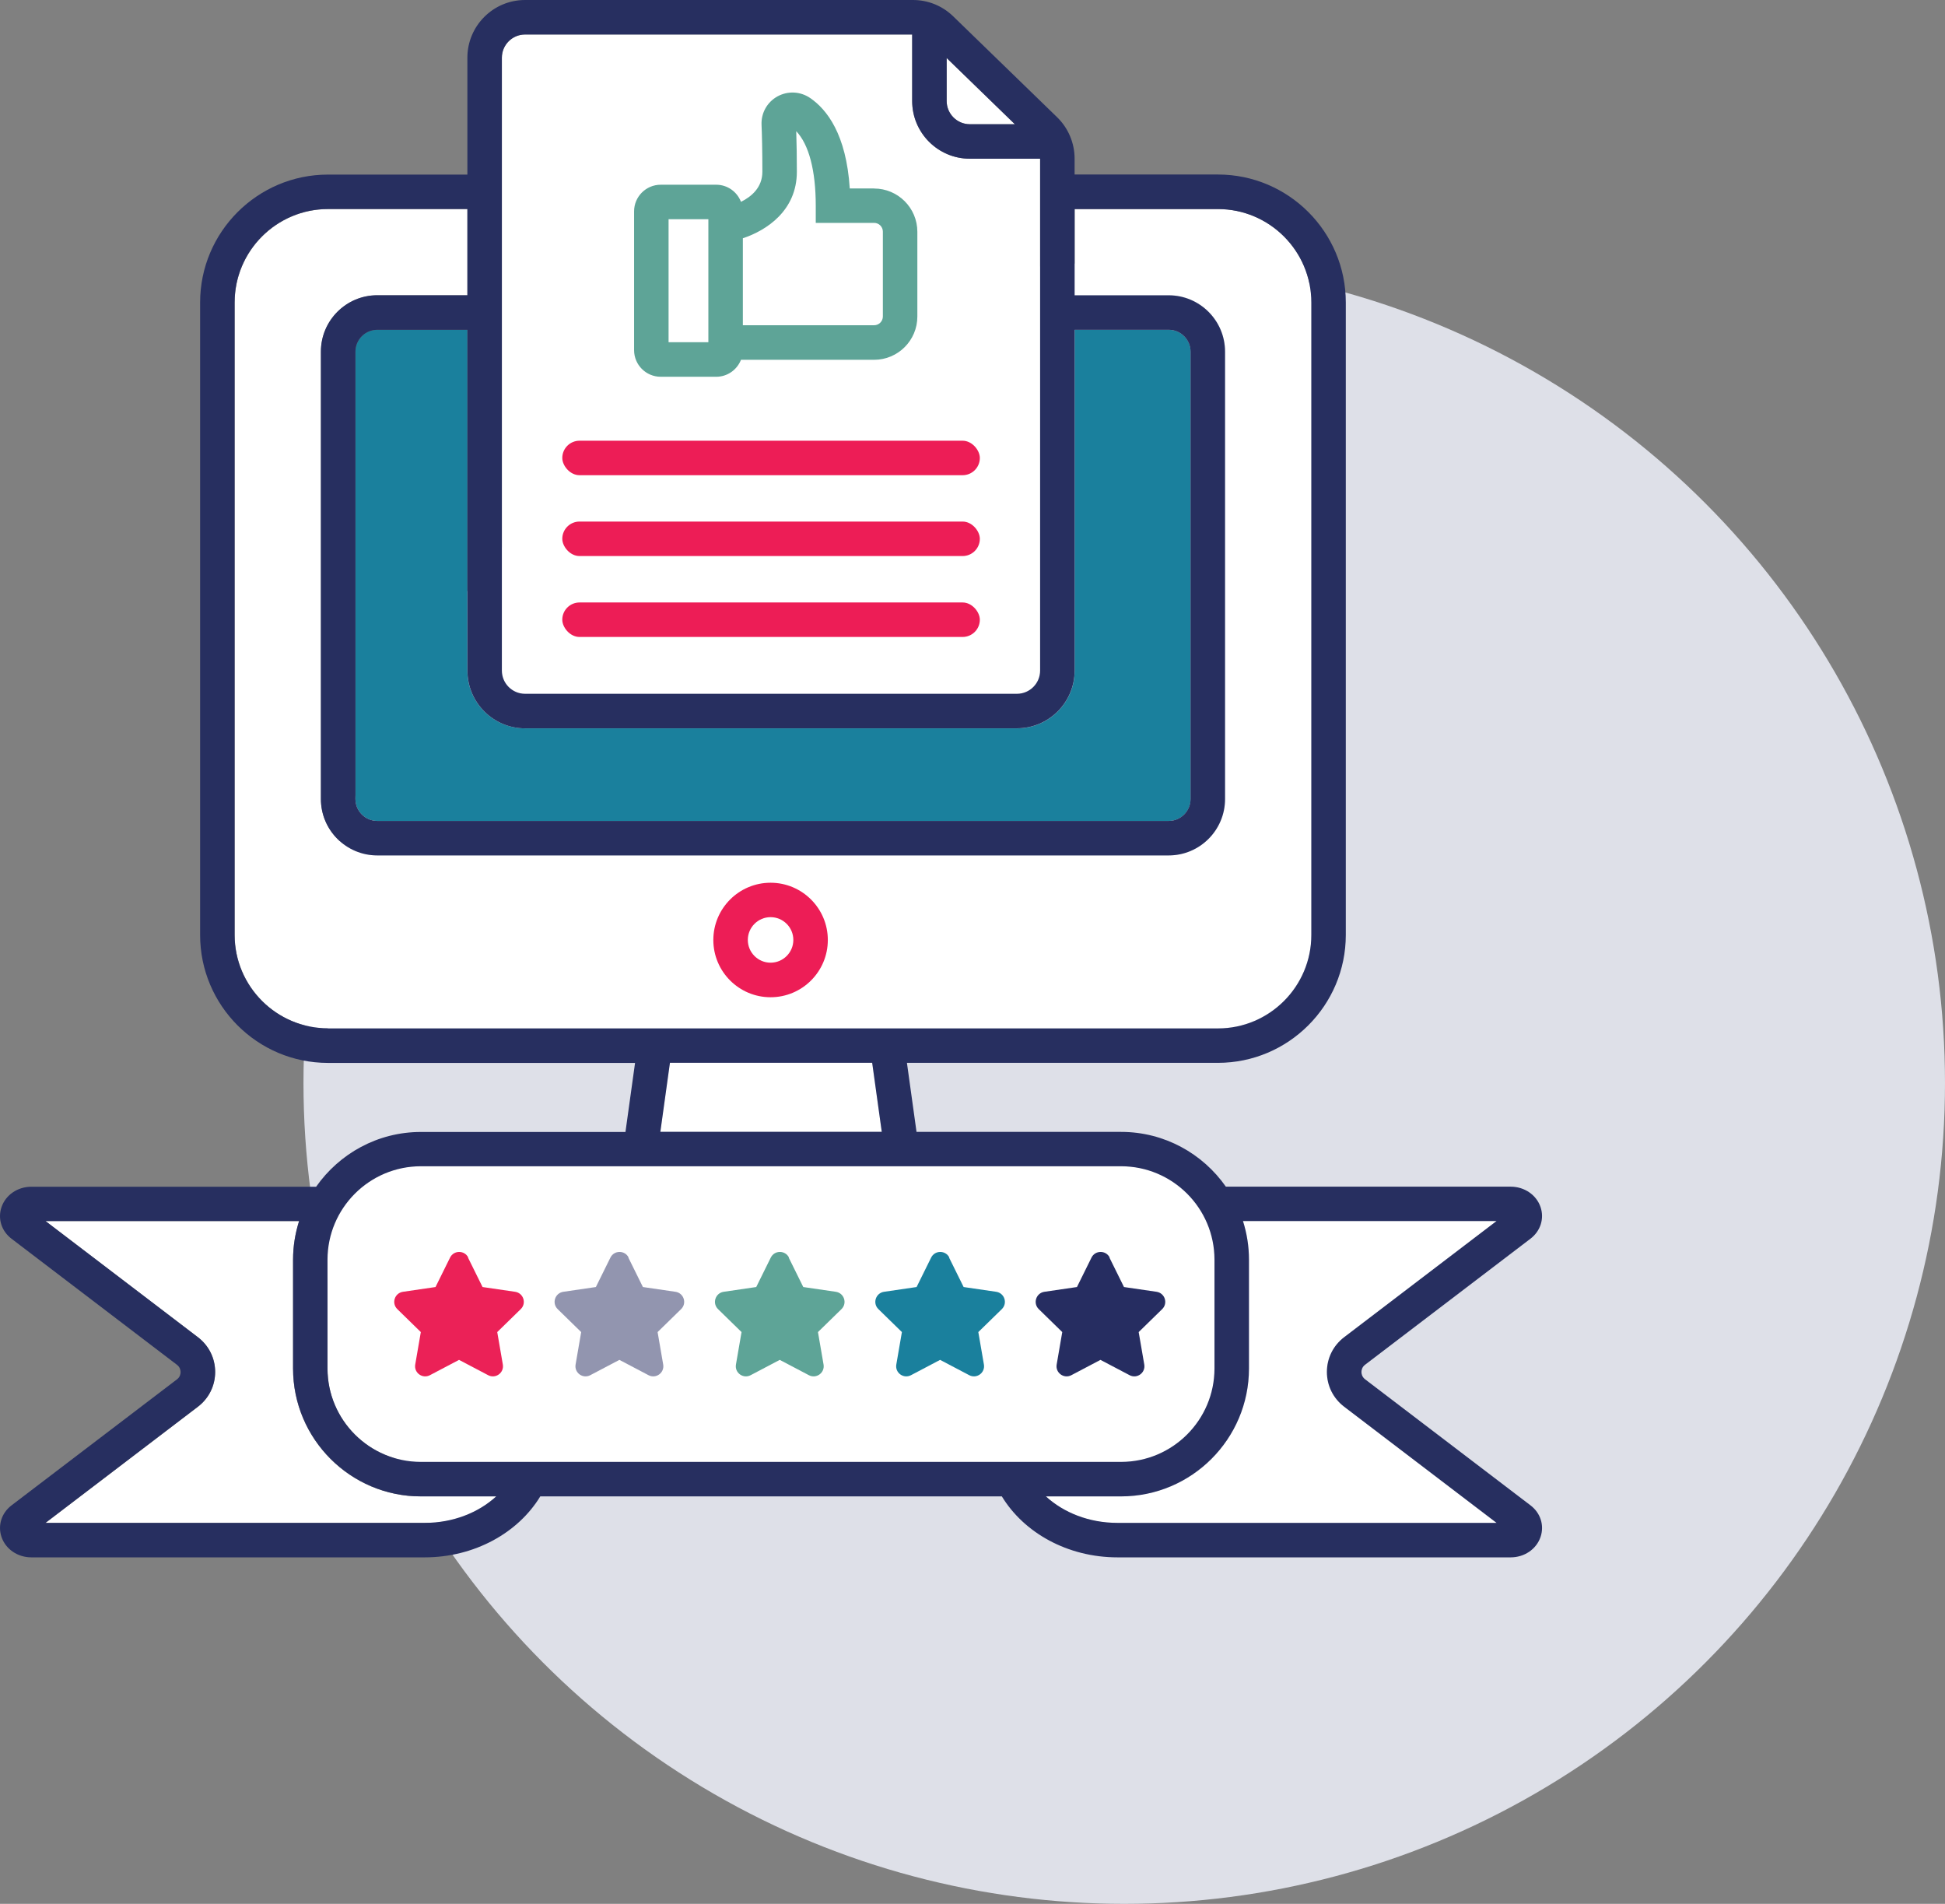
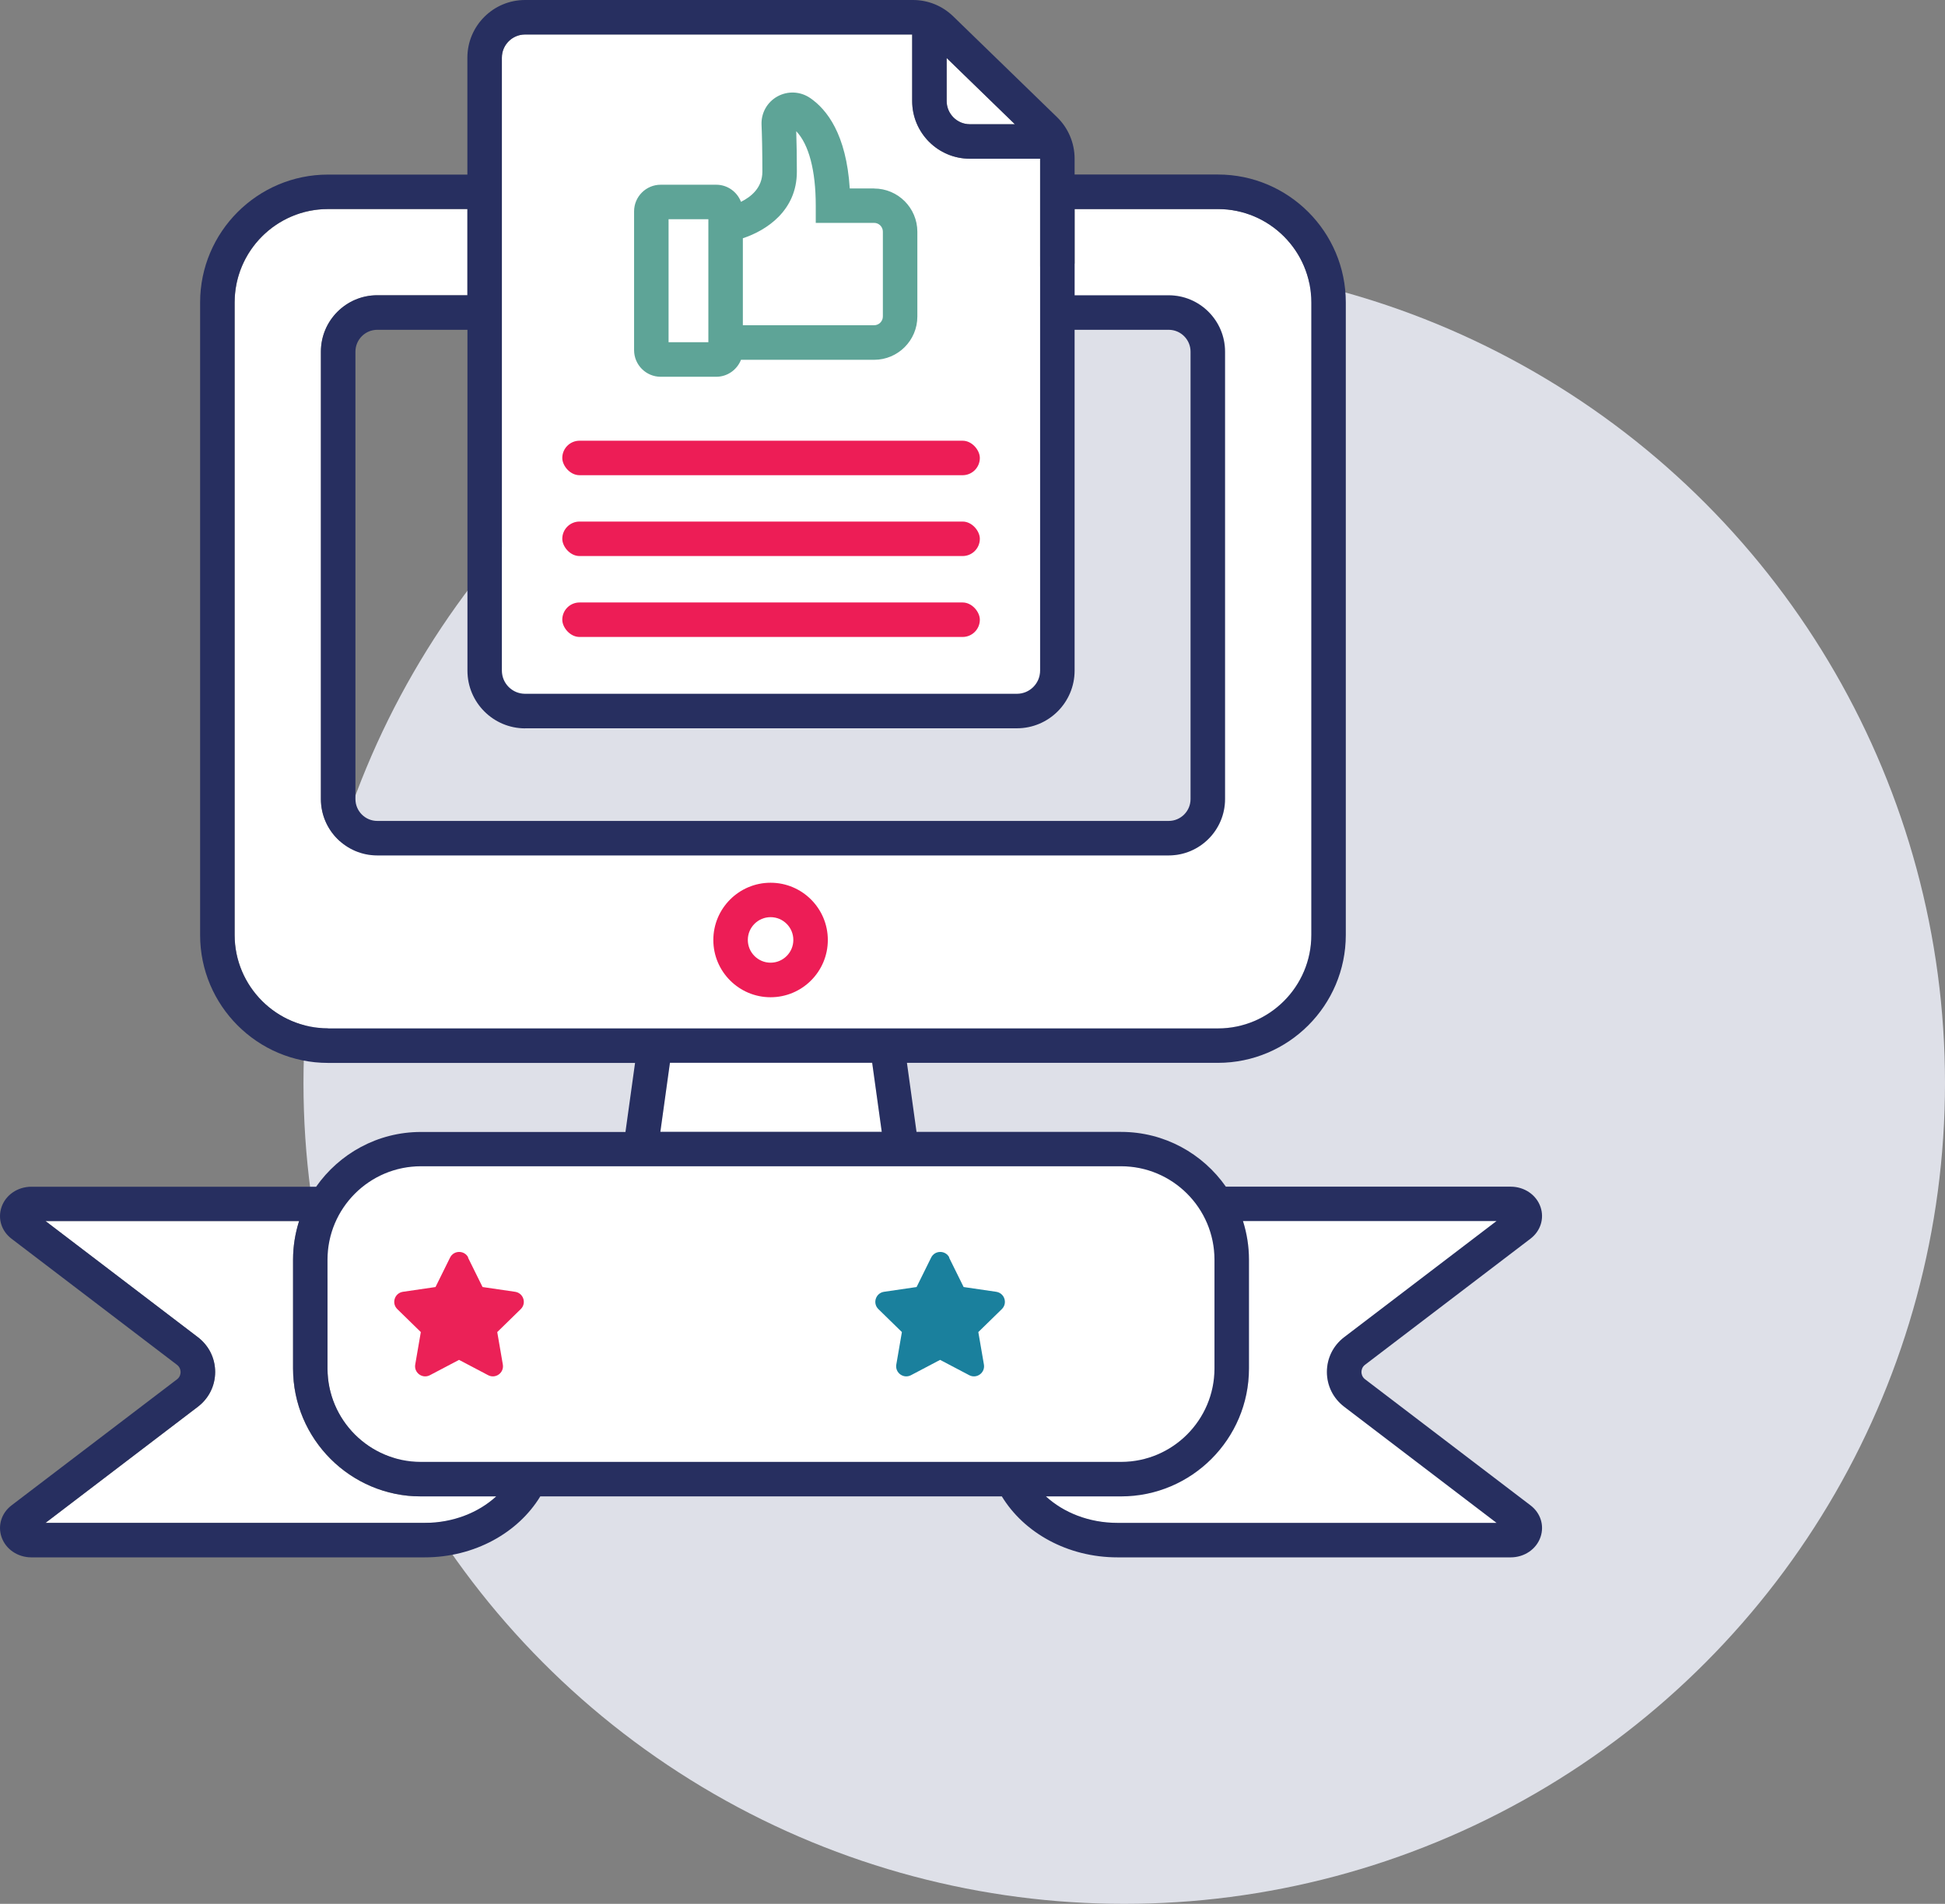
<svg xmlns="http://www.w3.org/2000/svg" width="282px" height="276px" viewBox="0 0 282 276" version="1.1">
  <rect x="0" y="0" width="282" height="276" fill="#808080" stroke="none" />
  <title>Membership Icon + BKG</title>
  <g id="Page-1" stroke="none" stroke-width="1" fill="none" fill-rule="evenodd">
    <g id="OFD-Collective---Design-Updates---Testimonials---2" transform="translate(-1229, -237)">
      <g id="Page-Header" transform="translate(0, 210)">
        <g id="Headline-+-Icon" transform="translate(396, 27)">
          <g id="Membership-Icon-+-BKG" transform="translate(833, 0)">
            <circle id="BKG" fill="#DEE0E8" cx="163" cy="157" r="119" />
            <g id="OFD-Collective-Icons---Testimonials" fill-rule="nonzero">
              <path d="M34.024,43.84 L34.024,135.54 C34.024,143 40.094,149.08 47.564,149.08 L176.594,149.08 C180.324,149.08 183.714,147.56 186.164,145.11 C188.614,142.66 190.134,139.28 190.134,135.54 L190.134,43.84 C190.134,36.38 184.064,30.3 176.594,30.3 L155.814,30.3 L155.814,42.8 L169.454,42.8 C173.964,42.8 177.624,46.47 177.624,50.97 L177.624,115.84 C177.624,120.35 173.954,124.01 169.454,124.01 L54.704,124.01 C50.194,124.01 46.534,120.34 46.534,115.84 L46.534,50.98 C46.534,46.47 50.204,42.81 54.704,42.81 L67.774,42.81 L67.774,30.31 L47.564,30.31 C45.234,30.31 43.034,30.9 41.114,31.95 C36.894,34.24 34.024,38.72 34.024,43.85 L34.024,43.84 Z" id="Path" fill="#FFFFFF" />
              <g id="Group" transform="translate(72.764, 5)" fill="#FFFFFF">
                <path d="M74.38,13.01 L64.49,3.41 L64.49,9.65 C64.49,11.5 66,13.01 67.85,13.01 L74.38,13.01 L74.38,13.01 Z" id="Path" />
                <path d="M3.36,0 C1.51,0 1.42108547e-14,1.51 1.42108547e-14,3.36 L1.42108547e-14,92.22 C1.42108547e-14,94.07 1.51,95.58 3.36,95.58 L74.68,95.58 C76.53,95.58 78.04,94.07 78.04,92.22 L78.04,18.01 L67.85,18.01 C63.24,18.01 59.49,14.26 59.49,9.65 L59.49,0 L3.36,0 Z" id="Path" />
              </g>
              <path d="M111.724,144.57 C107.144,144.57 103.424,140.85 103.424,136.27 C103.424,131.69 107.144,127.97 111.724,127.97 C116.304,127.97 120.024,131.69 120.024,136.27 C120.024,140.85 116.304,144.57 111.724,144.57 Z M111.724,132.96 C109.904,132.96 108.424,134.44 108.424,136.26 C108.424,138.08 109.904,139.56 111.724,139.56 C113.544,139.56 115.024,138.08 115.024,136.26 C115.024,134.44 113.544,132.96 111.724,132.96 Z" id="Shape" fill="#ED1D56" />
              <path d="M61.024,169.08 L162.544,169.08 C170.014,169.08 176.084,175.15 176.084,182.62 L176.084,198.4 C176.084,205.87 170.014,211.94 162.544,211.94 L61.024,211.94 C53.554,211.94 47.484,205.88 47.484,198.4 L47.484,182.62 C47.484,175.15 53.544,169.08 61.024,169.08 Z" id="Path" fill="#FFFFFF" />
              <path d="M137.604,182.31 L139.714,186.58 L144.434,187.27 C145.644,187.45 146.124,188.93 145.254,189.78 L141.844,193.11 L142.654,197.81 C142.864,199.01 141.604,199.93 140.524,199.36 L136.304,197.14 L132.084,199.36 C131.004,199.93 129.744,199.01 129.954,197.81 L130.764,193.11 L127.354,189.78 C126.484,188.93 126.964,187.45 128.174,187.27 L132.894,186.58 L135.004,182.31 C135.544,181.22 137.104,181.22 137.644,182.31 L137.604,182.31 Z" id="Path" fill="#1A809D" />
-               <path d="M114.354,182.31 L116.464,186.58 L121.184,187.27 C122.394,187.45 122.874,188.93 122.004,189.78 L118.594,193.11 L119.404,197.81 C119.614,199.01 118.354,199.93 117.274,199.36 L113.054,197.14 L108.834,199.36 C107.754,199.93 106.494,199.01 106.704,197.81 L107.514,193.11 L104.104,189.78 C103.234,188.93 103.714,187.45 104.924,187.27 L109.644,186.58 L111.754,182.31 C112.294,181.22 113.854,181.22 114.394,182.31 L114.354,182.31 Z" id="Path" fill="#5EA497" />
-               <path d="M91.104,182.31 L93.214,186.58 L97.934,187.27 C99.144,187.45 99.624,188.93 98.754,189.78 L95.344,193.11 L96.154,197.81 C96.364,199.01 95.104,199.93 94.024,199.36 L89.804,197.14 L85.584,199.36 C84.504,199.93 83.244,199.01 83.454,197.81 L84.264,193.11 L80.854,189.78 C79.984,188.93 80.464,187.45 81.674,187.27 L86.394,186.58 L88.504,182.31 C89.044,181.22 90.604,181.22 91.144,182.31 L91.104,182.31 Z" id="Path" fill="#262D61" opacity="0.5" />
              <path d="M67.854,182.31 L69.964,186.58 L74.684,187.27 C75.894,187.45 76.374,188.93 75.504,189.78 L72.094,193.11 L72.904,197.81 C73.114,199.01 71.854,199.93 70.774,199.36 L66.554,197.14 L62.334,199.36 C61.254,199.93 59.994,199.01 60.204,197.81 L61.014,193.11 L57.604,189.78 C56.734,188.93 57.214,187.45 58.424,187.27 L63.144,186.58 L65.254,182.31 C65.794,181.22 67.354,181.22 67.894,182.31 L67.854,182.31 Z" id="Path" fill="#EB2157" />
-               <path d="M160.854,182.31 L162.964,186.58 L167.684,187.27 C168.894,187.45 169.374,188.93 168.504,189.78 L165.094,193.11 L165.904,197.81 C166.114,199.01 164.854,199.93 163.774,199.36 L159.554,197.14 L155.334,199.36 C154.254,199.93 152.994,199.01 153.204,197.81 L154.014,193.11 L150.604,189.78 C149.734,188.93 150.214,187.45 151.424,187.27 L156.144,186.58 L158.254,182.31 C158.794,181.22 160.354,181.22 160.894,182.31 L160.854,182.31 Z" id="Path" fill="#262D61" />
              <rect id="Rectangle" fill="#ED1D56" x="81.524" y="87.34" width="60.54" height="5" rx="2.5" />
              <rect id="Rectangle" fill="#ED1D56" x="81.524" y="75.61" width="60.54" height="5" rx="2.5" />
              <path d="M126.734,27.32 L123.204,27.32 C122.704,19.45 119.874,15.86 117.464,14.21 C116.044,13.24 114.224,13.15 112.714,13.98 C111.224,14.81 110.344,16.38 110.414,18.09 C110.474,19.48 110.534,21.79 110.534,24.9 C110.534,27.2 108.924,28.52 107.434,29.26 C106.874,27.81 105.484,26.78 103.844,26.78 L95.794,26.78 C93.664,26.78 91.934,28.51 91.934,30.64 L91.934,50.76 C91.934,52.89 93.664,54.62 95.794,54.62 L103.844,54.62 C105.474,54.62 106.864,53.6 107.434,52.16 L126.734,52.16 C130.194,52.16 133.004,49.35 133.004,45.89 L133.004,33.6 C133.004,30.14 130.194,27.33 126.734,27.33 L126.734,27.32 Z M102.704,49.61 L96.934,49.61 L96.934,31.78 L102.704,31.78 L102.704,49.61 Z M128.004,45.88 C128.004,46.58 127.434,47.15 126.734,47.15 L107.704,47.15 L107.704,34.54 C111.134,33.41 115.534,30.53 115.534,24.9 C115.534,22.82 115.504,20.81 115.444,19.02 C117.274,20.94 118.274,24.71 118.274,29.81 L118.274,32.31 L126.734,32.31 C127.434,32.31 128.004,32.88 128.004,33.58 L128.004,45.87 L128.004,45.88 Z" id="Shape" fill="#5EA497" />
              <rect id="Rectangle" fill="#ED1D56" x="81.524" y="63.89" width="60.54" height="5" rx="2.5" />
              <polygon id="Path" fill="#FFFFFF" points="95.734 164.08 97.124 154.08 126.454 154.08 127.844 164.08" />
              <path d="M194.874,203.93 C193.294,202.72 192.384,200.89 192.384,198.9 C192.384,196.91 193.294,195.08 194.874,193.87 L216.984,177.02 L180.214,177.02 C180.774,178.79 181.084,180.67 181.084,182.62 L181.084,198.4 C181.084,208.62 172.774,216.94 162.544,216.94 L151.634,216.94 C154.194,219.29 157.894,220.78 162.014,220.78 L216.984,220.78 L194.874,203.93 Z" id="Path" fill="#FFFFFF" />
              <path d="M71.934,216.94 L61.024,216.94 C50.804,216.94 42.484,208.62 42.484,198.4 L42.484,182.62 C42.484,180.67 42.804,178.79 43.374,177.02 L6.594,177.02 L28.704,193.87 C30.284,195.08 31.194,196.91 31.194,198.9 C31.194,200.89 30.284,202.72 28.704,203.93 L6.594,220.78 L61.564,220.78 C65.684,220.78 69.374,219.29 71.944,216.94 L71.934,216.94 Z" id="Path" fill="#FFFFFF" />
-               <path d="M54.704,47.81 C52.954,47.81 51.534,49.23 51.534,50.98 L51.534,115.84 C51.534,117.59 52.954,119.01 54.704,119.01 L169.454,119.01 C171.204,119.01 172.624,117.59 172.624,115.84 L172.624,50.98 C172.624,49.23 171.204,47.81 169.454,47.81 L155.814,47.81 L155.814,97.23 C155.814,101.84 152.064,105.59 147.454,105.59 L76.124,105.59 C71.514,105.59 67.764,101.84 67.764,97.23 L67.764,47.81 L54.694,47.81 L54.704,47.81 Z" id="Path" fill="#1A809D" />
              <path d="M221.904,218.23 L197.914,199.95 C197.464,199.6 197.394,199.14 197.394,198.9 C197.394,198.66 197.464,198.19 197.914,197.85 L221.904,179.57 C223.354,178.46 223.924,176.67 223.364,175 C222.764,173.22 221.024,172.03 219.024,172.03 L177.734,172.03 C174.384,167.24 168.824,164.09 162.544,164.09 L132.884,164.09 L131.494,154.08 L176.584,154.08 C186.804,154.08 195.124,145.76 195.124,135.54 L195.124,43.84 C195.124,33.62 186.814,25.3 176.584,25.3 L155.804,25.3 L155.804,22.99 C155.804,20.74 154.884,18.56 153.264,16.99 L138.194,2.36 C136.624,0.84 134.554,0 132.374,0 L76.124,0 C71.514,0 67.764,3.75 67.764,8.36 L67.764,25.31 L47.554,25.31 C37.334,25.31 29.014,33.62 29.014,43.85 L29.014,135.55 C29.014,145.77 37.324,154.09 47.554,154.09 L92.074,154.09 L90.684,164.1 L61.024,164.1 C54.744,164.1 49.194,167.25 45.834,172.04 L4.554,172.04 C2.554,172.04 0.814,173.23 0.214,175.01 C-0.346,176.68 0.214,178.47 1.674,179.58 L25.664,197.86 C26.114,198.21 26.184,198.67 26.184,198.91 C26.184,199.15 26.114,199.62 25.664,199.96 L1.674,218.23 C0.224,219.33 -0.346,221.13 0.214,222.8 C0.814,224.58 2.554,225.77 4.554,225.77 L61.564,225.77 C68.834,225.77 75.144,222.18 78.334,216.93 L145.254,216.93 C148.444,222.18 154.754,225.77 162.024,225.77 L219.024,225.77 C221.024,225.77 222.764,224.58 223.364,222.8 C223.924,221.13 223.364,219.34 221.904,218.23 Z M137.254,8.41 L147.144,18.01 L140.614,18.01 C138.764,18.01 137.254,16.5 137.254,14.65 L137.254,8.41 L137.254,8.41 Z M72.764,8.36 C72.764,6.51 74.274,5 76.124,5 L132.254,5 L132.254,14.65 C132.254,19.26 136.004,23.01 140.614,23.01 L150.804,23.01 L150.804,97.22 C150.804,99.07 149.294,100.58 147.444,100.58 L76.124,100.58 C74.274,100.58 72.764,99.07 72.764,97.22 L72.764,8.36 Z M76.124,105.58 L147.444,105.58 C152.054,105.58 155.804,101.83 155.804,97.22 L155.804,47.81 L169.444,47.81 C171.194,47.81 172.614,49.23 172.614,50.98 L172.614,115.84 C172.614,117.59 171.194,119.01 169.444,119.01 L54.704,119.01 C52.954,119.01 51.534,117.59 51.534,115.84 L51.534,50.98 C51.534,49.23 52.954,47.81 54.704,47.81 L67.774,47.81 L67.774,97.23 C67.774,101.84 71.524,105.59 76.134,105.59 L76.124,105.58 Z M47.554,149.07 C40.094,149.07 34.014,143 34.014,135.53 L34.014,43.84 C34.014,36.38 40.084,30.3 47.554,30.3 L67.764,30.3 L67.764,42.8 L54.694,42.8 C50.184,42.8 46.524,46.47 46.524,50.97 L46.524,115.84 C46.524,120.35 50.194,124.01 54.694,124.01 L169.444,124.01 C173.954,124.01 177.614,120.34 177.614,115.84 L177.614,50.98 C177.614,46.47 173.944,42.81 169.444,42.81 L155.804,42.81 L155.804,30.31 L176.584,30.31 C184.044,30.31 190.124,36.38 190.124,43.85 L190.124,135.55 C190.124,143.01 184.054,149.09 176.584,149.09 L47.564,149.09 L47.554,149.07 Z M97.124,154.07 L126.454,154.07 L127.844,164.08 L95.744,164.08 L97.134,154.07 L97.124,154.07 Z M61.554,220.77 L6.594,220.77 L28.704,203.92 C30.284,202.71 31.194,200.88 31.194,198.89 C31.194,196.9 30.284,195.07 28.704,193.86 L6.594,177.01 L43.364,177.01 C42.804,178.78 42.494,180.66 42.494,182.61 L42.494,198.39 C42.494,208.61 50.814,216.93 61.034,216.93 L71.944,216.93 C69.384,219.28 65.684,220.77 61.574,220.77 L61.554,220.77 Z M61.024,211.93 C53.564,211.93 47.484,205.86 47.484,198.39 L47.484,182.61 C47.484,175.15 53.554,169.07 61.024,169.07 L162.544,169.07 C170.004,169.07 176.084,175.14 176.084,182.61 L176.084,198.39 C176.084,205.85 170.014,211.93 162.544,211.93 L61.024,211.93 Z M162.014,220.77 C157.894,220.77 154.204,219.28 151.644,216.93 L162.544,216.93 C172.764,216.93 181.084,208.61 181.084,198.39 L181.084,182.61 C181.084,180.66 180.774,178.78 180.214,177.01 L216.984,177.01 L194.874,193.86 C193.294,195.07 192.384,196.9 192.384,198.89 C192.384,200.88 193.294,202.71 194.874,203.92 L216.984,220.77 L162.014,220.77 L162.014,220.77 Z" id="Shape" fill="#272F60" />
            </g>
          </g>
        </g>
      </g>
    </g>
  </g>
</svg>